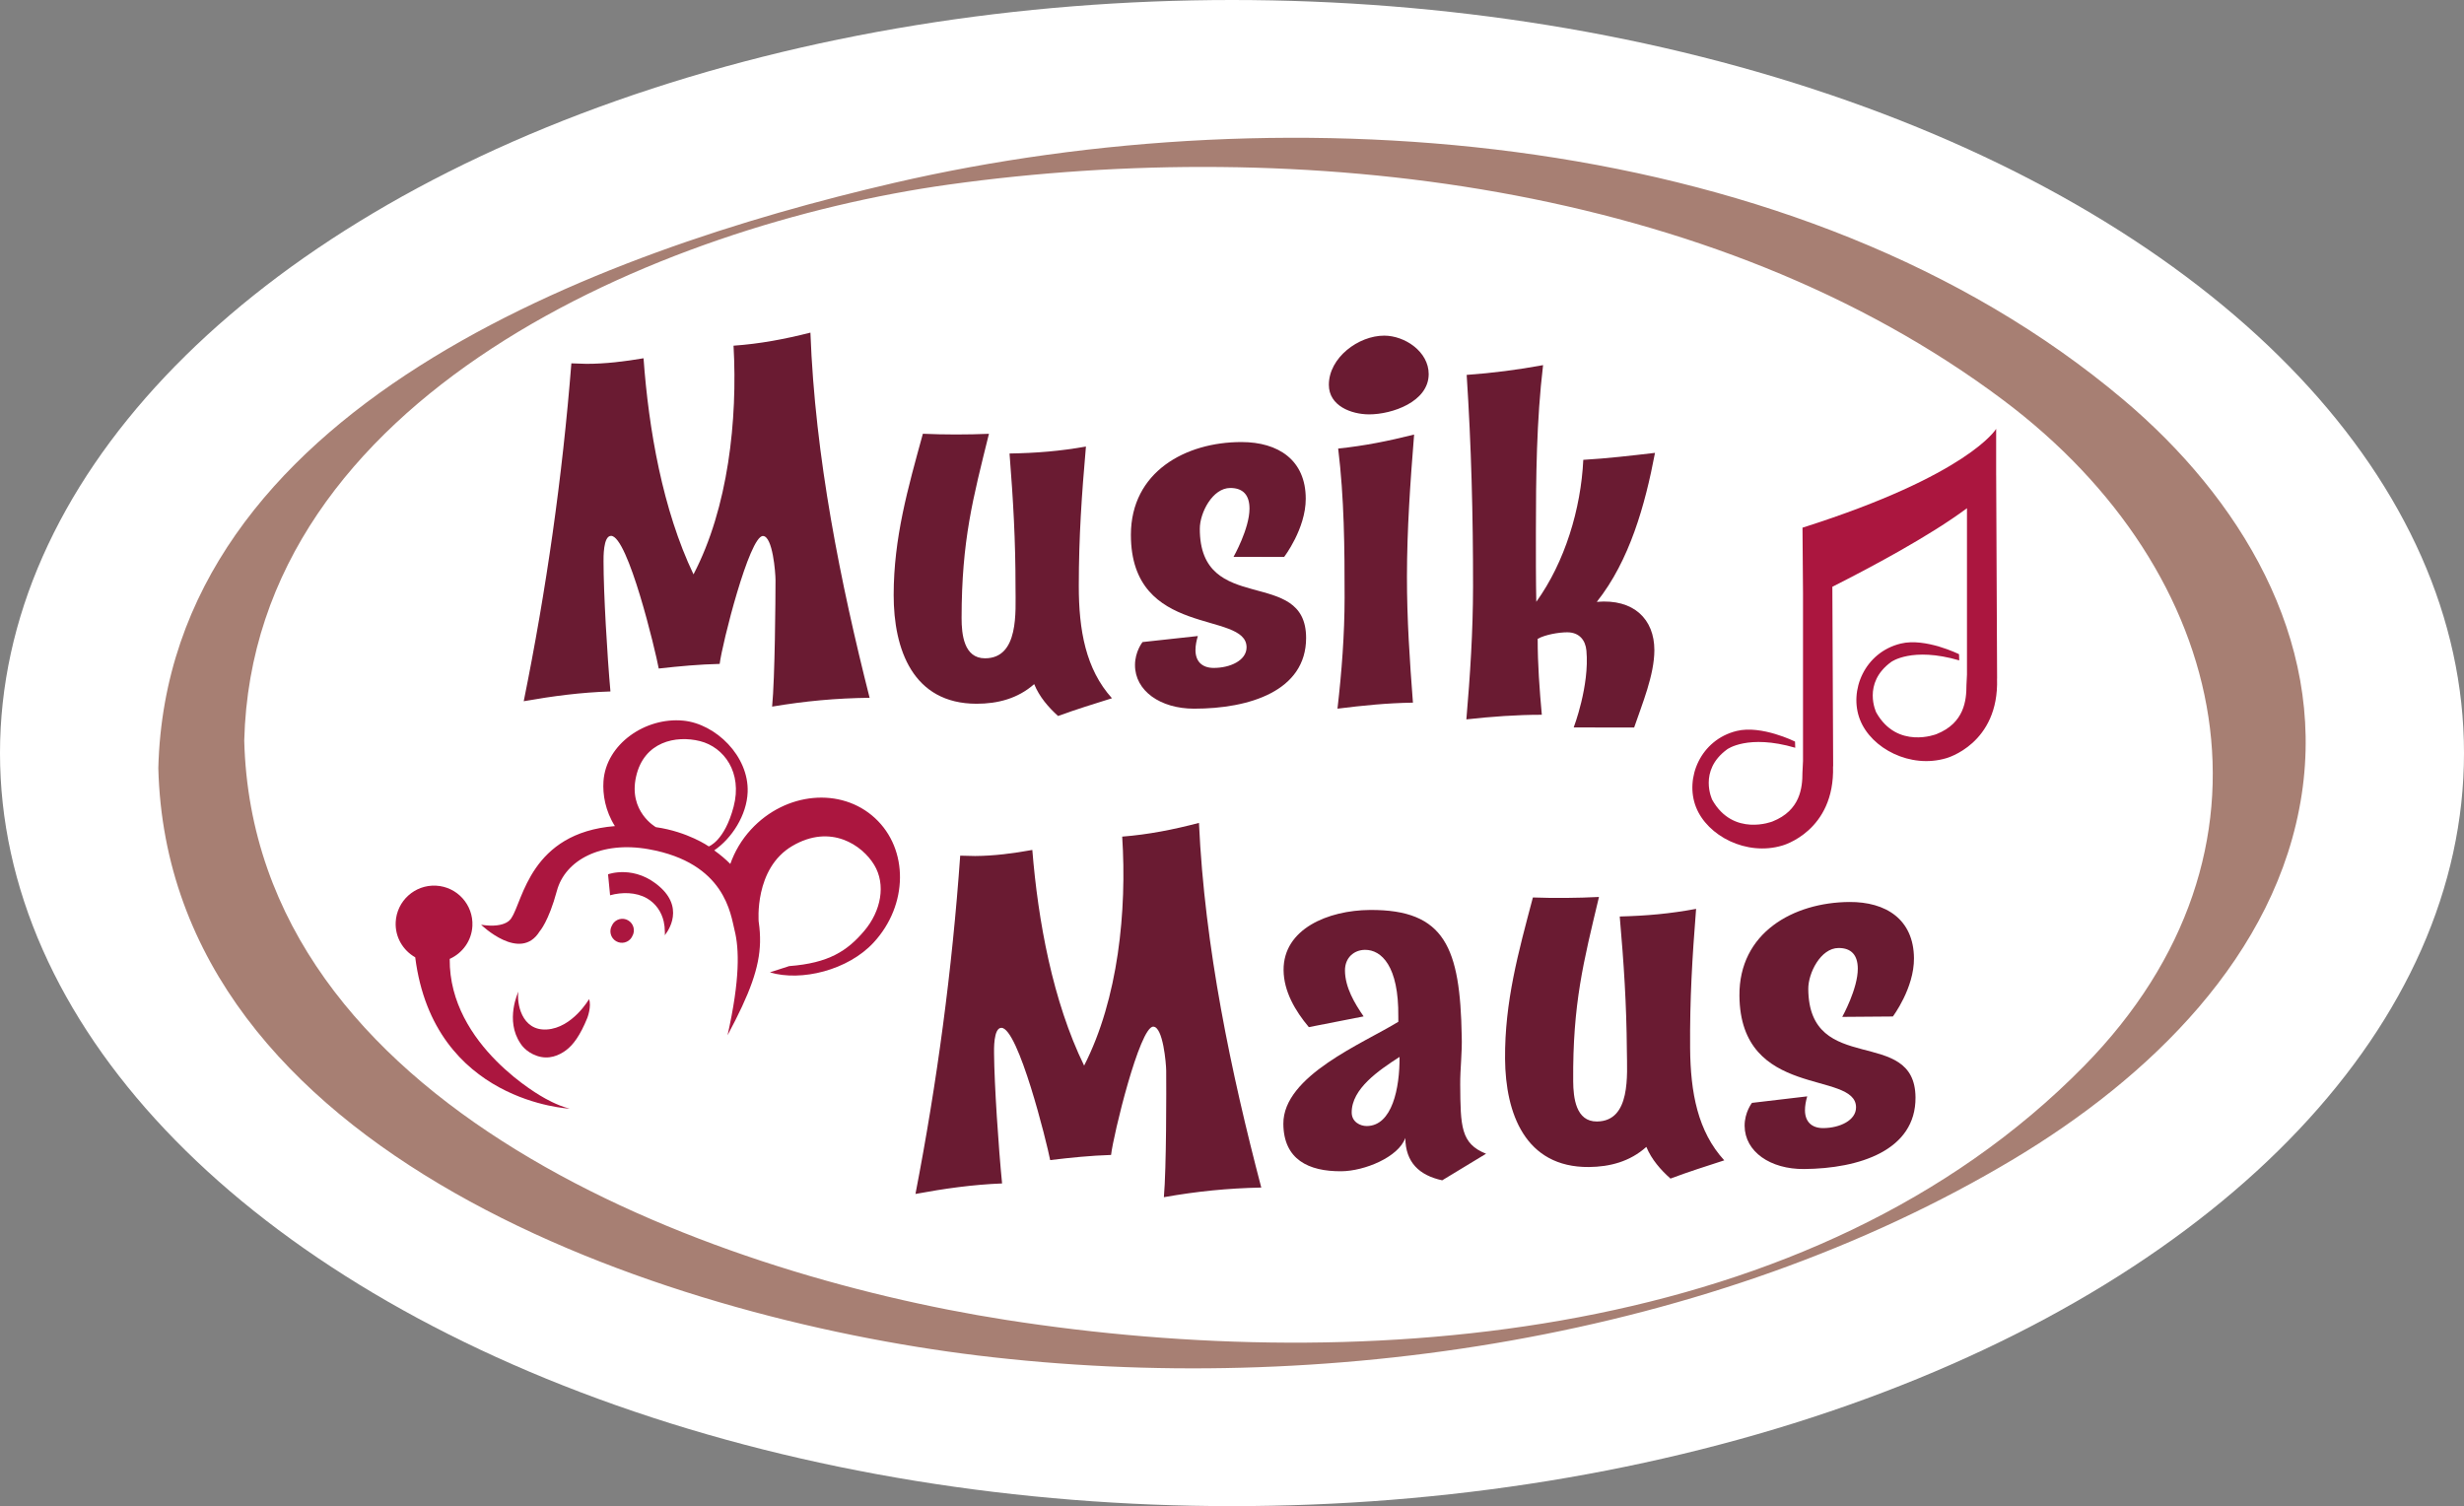
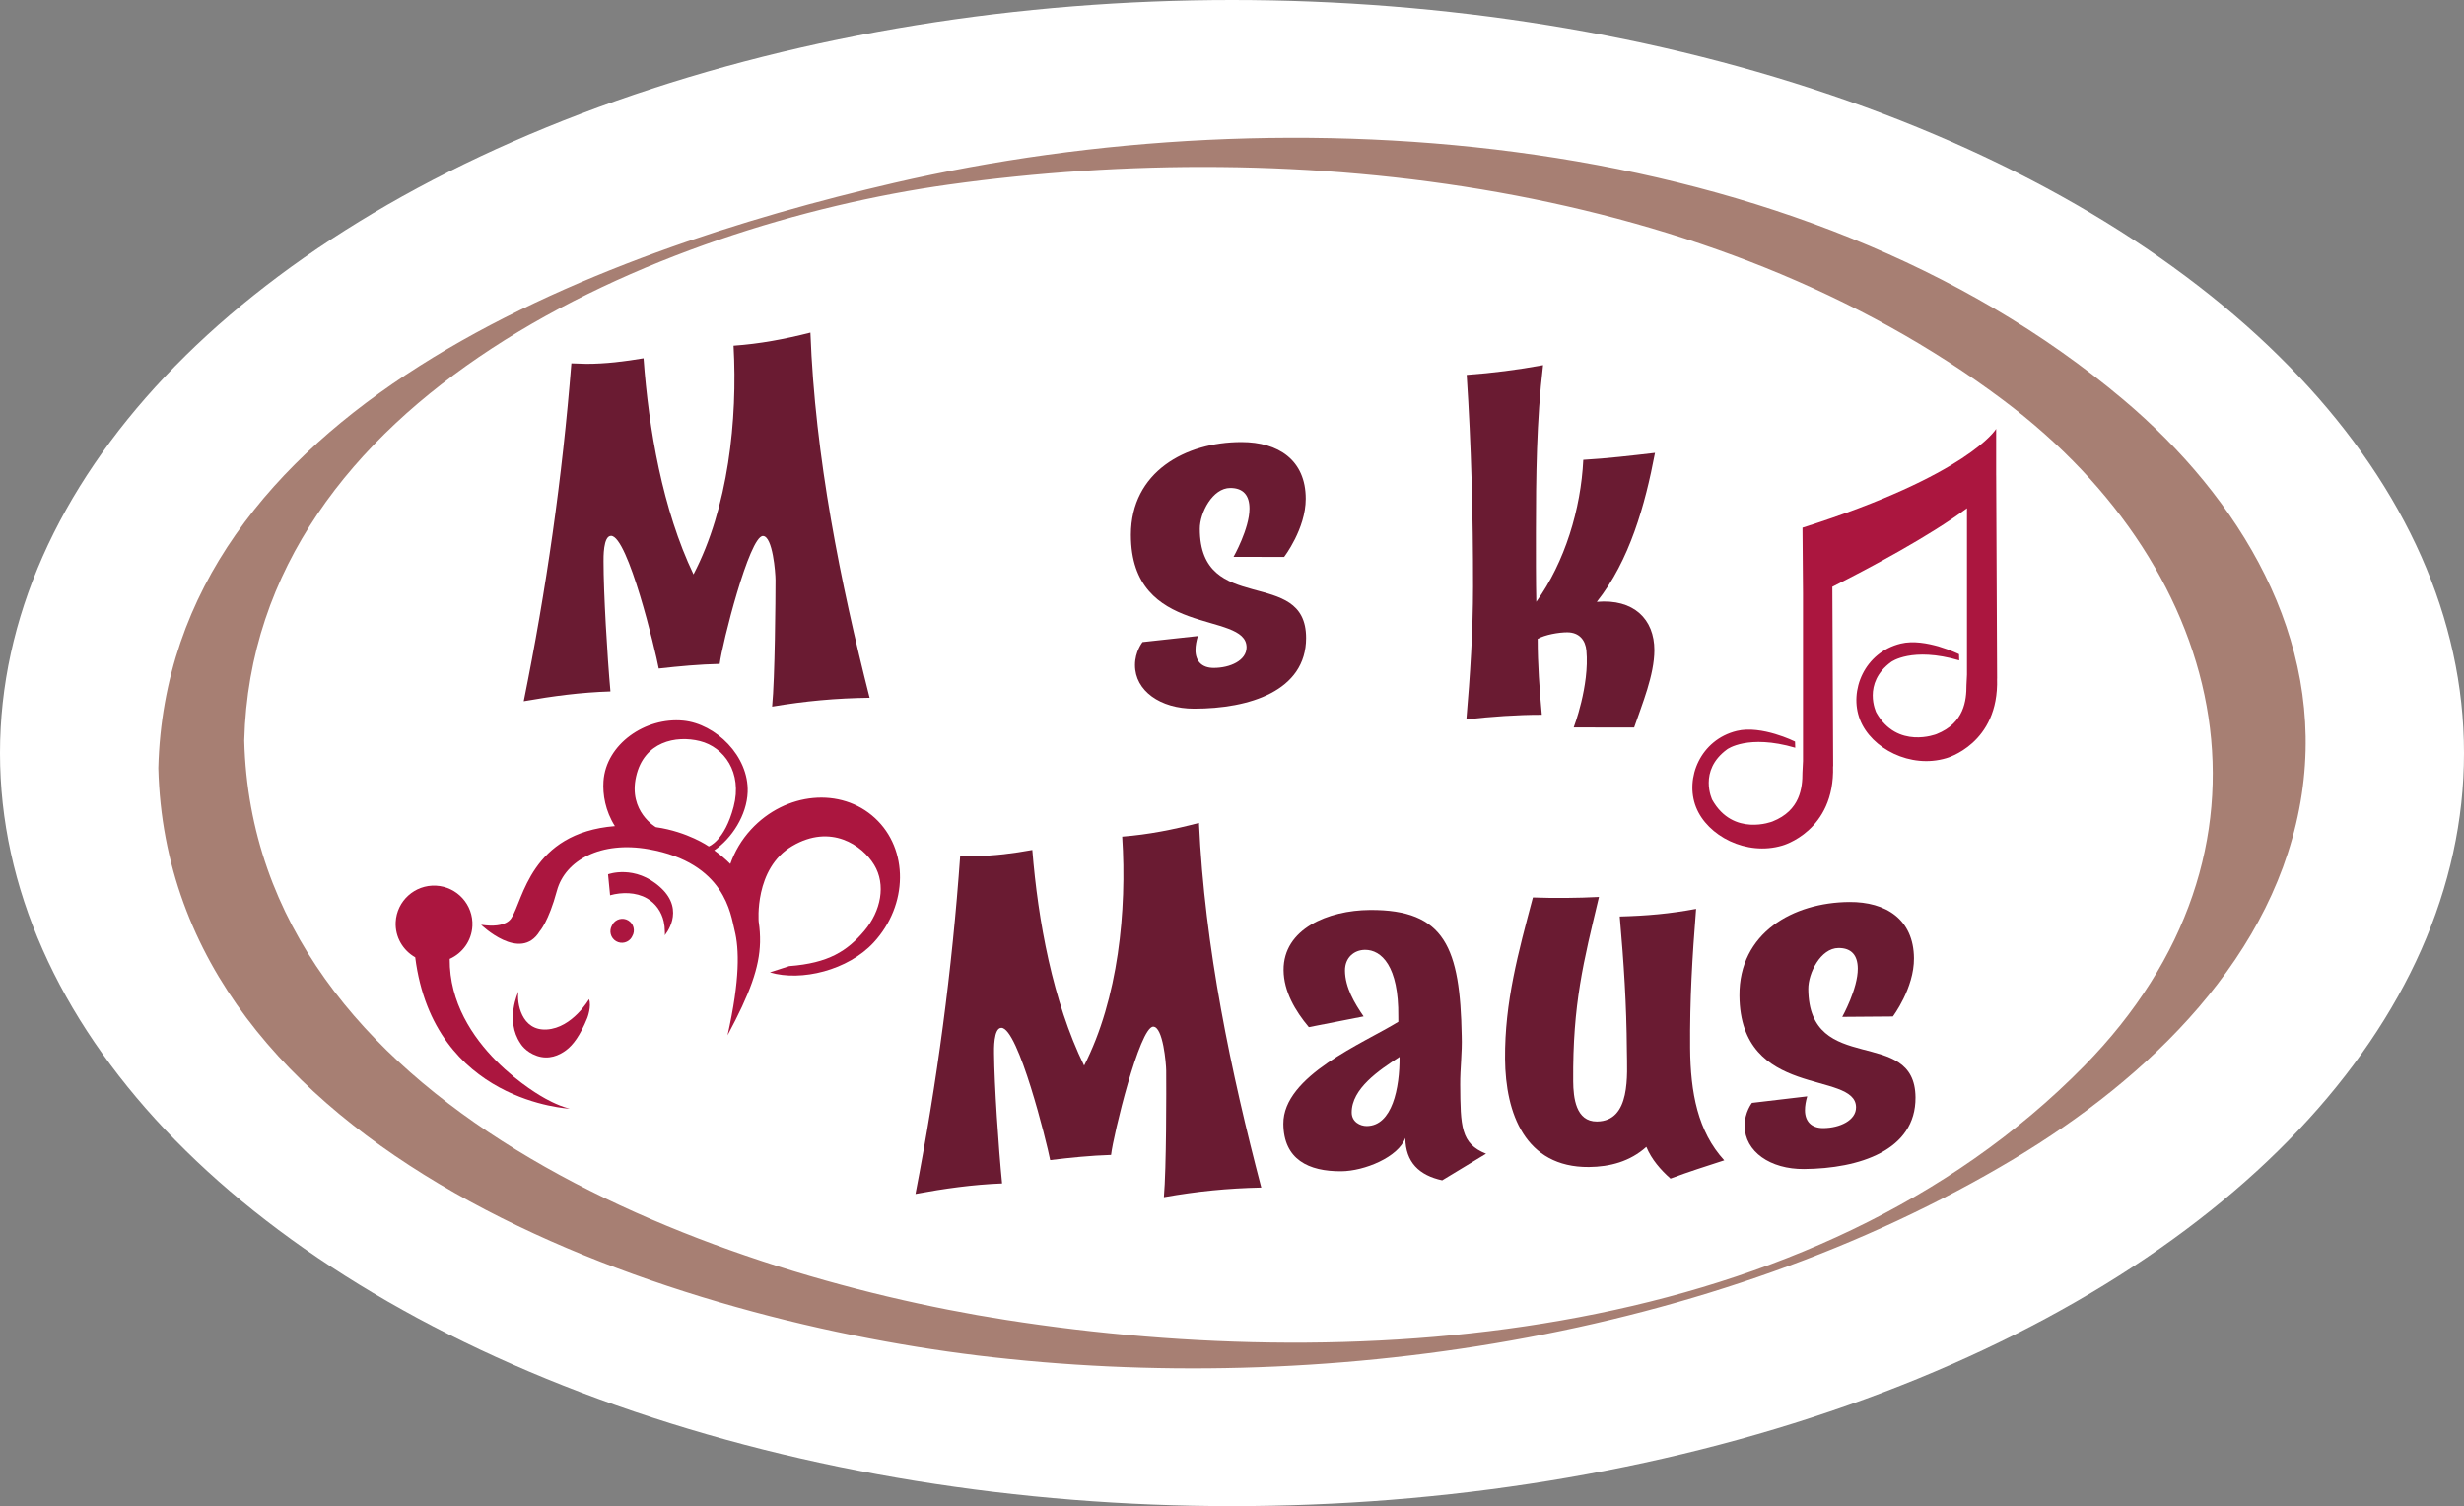
<svg xmlns="http://www.w3.org/2000/svg" version="1.1" id="Ebene_1" x="0px" y="0px" viewBox="0 0 195.5 119.5" style="enable-background:new 0 0 195.5 119.5;" xml:space="preserve">
  <rect x="0" y="0" width="195.5" height="119.5" fill="#808080" stroke="none" />
  <style type="text/css"> .st0{fill:#FFFFFF;} .st1{fill:#A77F73;} .st2{fill:#6A1B32;} .st3{fill:#AB163F;} </style>
  <ellipse class="st0" cx="97.75" cy="59.75" rx="97.75" ry="59.75" />
  <g>
    <path class="st1" d="M168.497,31.73C142.878,10.108,102.32,7.248,70.94,14.511 c-23.343,5.403-57.656,17.883-58.378,46.435 c0.777,30.707,40.158,43.582,65.012,46.601 c27.21,3.305,58.329-1.282,82.223-15.602c10.633-6.373,20.889-16.11,22.83-28.932 C184.505,50.605,177.675,39.476,168.497,31.73z M165.348,84.587 c-21.427,21.802-56.901,24.612-85.548,20.134 c-23.771-3.716-59.687-16.942-60.421-45.963 c0.692-27.368,33.124-40.942,55.885-44.112 c27.814-3.874,60.632-0.198,83.708,17.124 C177.082,45.364,182.075,67.568,165.348,84.587z" />
    <g>
      <path class="st2" d="M92.345,94.988c0.205-2.307,0.195-8.555,0.184-10.042 c-0.004-0.558-0.25-3.494-1.03-3.488c-1.078,0.009-3.17,8.615-3.344,10.178 c-1.599,0.05-3.197,0.211-4.832,0.409c-0.271-1.411-2.534-10.505-3.873-10.494 c-0.632,0.005-0.581,1.752-0.579,2.049c0.019,2.417,0.354,7.473,0.637,10.297 c-2.342,0.092-4.57,0.407-6.873,0.834c1.717-8.864,2.913-17.799,3.55-26.841 l1.19,0.028c1.524-0.012,3.01-0.208,4.532-0.481 c0.452,5.612,1.617,12.001,4.11,17.112c2.711-5.301,3.401-12.297,3.021-18.17 c2.082-0.165,4.05-0.552,6.091-1.088c0.446,9.852,2.568,19.876,4.943,28.932 C97.397,94.28,94.982,94.521,92.345,94.988z" />
      <path class="st2" d="M114.428,93.649c-1.824-0.395-2.911-1.429-2.926-3.362 c-0.546,1.529-3.252,2.629-5.074,2.643c-2.603,0.021-4.581-0.932-4.603-3.758 c-0.029-3.83,6.384-6.408,9.123-8.103l-0.003-0.409 c0.044-4.016-1.342-5.308-2.644-5.297c-0.855,0.006-1.595,0.606-1.587,1.647 c0.011,1.339,0.765,2.598,1.479,3.634l-4.345,0.852 c-1.088-1.294-1.992-2.849-2.005-4.522c-0.025-3.273,3.533-4.75,6.843-4.775 c5.986-0.046,7.163,3.033,7.29,9.985c0.047,1.302-0.128,2.604-0.119,3.868 c0.025,3.31,0.036,4.686,2.051,5.488L114.428,93.649z M107.247,88.275 c0.006,0.744,0.678,1.072,1.198,1.068c2.009-0.015,2.618-2.994,2.599-5.485 C109.416,84.911,107.234,86.379,107.247,88.275z" />
      <path class="st2" d="M132.54,93.511c-0.786-0.7-1.499-1.513-1.915-2.514 c-1.293,1.162-2.889,1.584-4.562,1.597c-5.058,0.038-6.615-4.264-6.648-8.577 c-0.034-4.536,1.052-8.45,2.208-12.81c1.674,0.062,3.533,0.047,5.243-0.04 c-1.225,5.142-2.092,8.458-2.045,14.631c0.01,1.302,0.211,3.197,1.884,3.184 c2.714-0.021,2.388-3.736,2.374-5.633c-0.028-3.719-0.239-6.879-0.565-10.632 c2.12-0.054,3.978-0.217,6.058-0.605c-0.306,3.872-0.503,7.182-0.474,11.049 c0.027,3.532,0.608,6.615,2.708,8.904 C135.397,92.522,133.95,92.979,132.54,93.511z" />
      <path class="st2" d="M150.184,80.651l-4.016,0.031c0,0,1.247-2.241,1.234-3.84 c-0.008-1.041-0.495-1.633-1.536-1.625c-1.413,0.011-2.402,1.99-2.393,3.254 c0.054,6.991,8.464,2.873,8.508,8.6c0.032,4.202-4.457,5.649-8.845,5.683 c-2.677,0.021-4.697-1.377-4.713-3.422c-0.008-1.078,0.582-1.827,0.582-1.827 l4.384-0.517c-0.108,0.373-0.181,0.745-0.178,1.116 c0.007,0.855,0.494,1.409,1.461,1.402c1.302-0.01,2.6-0.614,2.591-1.655 c-0.022-2.938-9.189-0.6-9.252-8.855c-0.038-4.982,4.257-7.396,8.719-7.43 c2.9-0.022,5.105,1.375,5.129,4.461 C151.878,78.407,150.184,80.651,150.184,80.651z" />
    </g>
    <g>
      <path class="st2" d="M61.262,56.064c0.225-2.306,0.268-8.553,0.269-10.04 c0-0.558-0.22-3.496-1-3.496c-1.079-0.001-3.243,8.587-3.43,10.148 c-1.599,0.036-3.198,0.183-4.835,0.367c-0.259-1.413-2.444-10.525-3.783-10.526 c-0.632-0.001-0.597,1.747-0.597,2.044c-0.002,2.417,0.291,7.475,0.548,10.301 c-2.343,0.072-4.574,0.368-6.88,0.775c1.793-8.849,3.065-17.772,3.78-26.808 l1.189,0.039c1.525,0.001,3.013-0.184,4.537-0.442 c0.404,5.615,1.514,12.012,3.964,17.146c2.756-5.278,3.506-12.268,3.177-18.144 c2.083-0.146,4.054-0.517,6.1-1.036c0.363,9.854,2.399,19.897,4.696,28.972 C66.319,55.399,63.902,55.62,61.262,56.064z" />
-       <path class="st2" d="M83.949,56.809c-0.779-0.707-1.485-1.526-1.894-2.53 c-1.303,1.151-2.902,1.559-4.575,1.558c-5.057-0.004-6.578-4.319-6.574-8.633 c0.004-4.537,1.123-8.44,2.317-12.789c1.673,0.076,3.532,0.077,5.243,0.004 c-1.27,5.13-2.165,8.439-2.171,14.612c-0.001,1.302,0.183,3.198,1.856,3.2 c2.715,0.002,2.421-3.716,2.423-5.613c0.003-3.719-0.18-6.879-0.475-10.636 c2.119-0.035,3.979-0.183,6.062-0.552c-0.339,3.867-0.564,7.176-0.567,11.043 c-0.003,3.533,0.552,6.62,2.632,8.927 C86.813,55.845,85.363,56.29,83.949,56.809z" />
      <path class="st2" d="M101.887,44.187l-4.016-0.003c0,0,1.266-2.23,1.267-3.829 c0.001-1.042-0.481-1.637-1.522-1.638c-1.413-0.001-2.419,1.969-2.42,3.233 c-0.007,6.991,8.438,2.945,8.434,8.671c-0.004,4.202-4.505,5.611-8.893,5.607 c-2.677-0.002-4.685-1.417-4.683-3.463c0.001-1.079,0.598-1.822,0.598-1.822 l4.388-0.479c-0.111,0.372-0.188,0.744-0.188,1.116 c-0.001,0.855,0.482,1.414,1.449,1.415c1.302,0.001,2.604-0.593,2.604-1.634 c0.003-2.938-9.184-0.677-9.177-8.932c0.005-4.983,4.32-7.359,8.782-7.355 c2.9,0.002,5.094,1.417,5.091,4.504 C103.6,41.958,101.887,44.187,101.887,44.187z" />
-       <path class="st2" d="M108.631,32.877c-1.413-0.001-3.197-0.672-3.196-2.346 c0.002-2.157,2.347-3.902,4.392-3.9c1.636,0.001,3.531,1.268,3.529,3.052 C113.354,31.878,110.452,32.879,108.631,32.877z M111.631,45.746 c-0.003,3.347,0.217,6.656,0.475,10.003c-2.082,0.035-3.904,0.219-5.987,0.478 c0.338-2.938,0.562-5.875,0.565-8.812c0.003-3.942-0.03-7.883-0.51-11.826 c2.12-0.221,3.942-0.591,6.025-1.11 C111.898,38.235,111.635,41.991,111.631,45.746z" />
      <path class="st2" d="M126.693,47.753c2.937-0.258,4.571,1.38,4.569,3.834 c-0.002,1.971-0.971,4.276-1.604,6.135l-4.797-0.004 c0,0,1.267-3.309,1.009-6.098c-0.073-0.818-0.557-1.451-1.523-1.452 c-0.67-0-1.748,0.185-2.343,0.519c-0.002,2.008,0.145,4.016,0.328,6.024 c-2.008-0.001-3.979,0.145-5.986,0.366c0.3-3.495,0.526-6.99,0.53-10.523 c0.005-5.615-0.139-11.193-0.506-16.809c2.045-0.146,4.053-0.405,6.062-0.775 c-0.525,4.425-0.566,8.85-0.57,13.275c-0.002,1.599-0.004,3.941,0.032,5.503 c2.271-3.158,3.539-7.359,3.729-11.264c1.896-0.11,3.793-0.332,5.689-0.553 C130.53,40.059,129.298,44.483,126.693,47.753z" />
    </g>
    <path class="st3" d="M158.455,53.846l-0.073-16.119l-0.002,0.001v-3.7 c0,0-2.159,3.652-15.365,7.839l0.041,5.207v13.322l-0.001-0l-0.044,0.9 c0,1.196-0.165,3.007-2.378,3.883c0,0-3.108,1.239-4.776-1.711 c0,0-1.143-2.324,1.181-4.015c0,0,1.643-1.224,5.4-0.124l-0.016-0.491 c0,0-2.654-1.322-4.622-0.844c-2.871,0.697-4.137,3.736-3.237,6.038 c0.9,2.301,4.012,3.904,6.846,3.057c0,0,4.185-1.123,4.029-6.293l0.01,0.001 l-0.064-14.241c2.856-1.441,7.689-3.999,10.681-6.233v13.181l0.001,0 l-0.042,0.86c0,1.196-0.165,3.007-2.378,3.883c0,0-3.108,1.239-4.776-1.711 c0,0-1.143-2.324,1.181-4.015c0,0,1.643-1.224,5.4-0.124l-0.016-0.491 c0,0-2.654-1.321-4.622-0.844c-2.871,0.697-4.137,3.736-3.237,6.038 c0.9,2.302,4.012,3.904,6.846,3.057c0,0,4.197-1.126,4.029-6.313 L158.455,53.846z" />
    <g>
      <path class="st3" d="M48.244,69.369c0.055,0.555,0.109,1.109,0.162,1.664 c0.938-0.26,2.059-0.254,2.92,0.24c0.695,0.399,1.16,1.067,1.336,1.844 c0.058,0.257,0.087,0.522,0.087,0.786c-0,0.058,0.025,0.268-0.017,0.316 c0.001-0.002,1.709-1.941-0.317-3.796 C50.387,68.567,48.244,69.369,48.244,69.369z" />
      <path class="st3" d="M49.843,73.026c-0.435-0.256-0.995-0.111-1.251,0.324 c-0.011,0.019-0.011,0.04-0.02,0.059c-0.004,0.007-0.011,0.01-0.015,0.017 c-0.256,0.435-0.111,0.995,0.324,1.251s0.995,0.111,1.251-0.324 c0.011-0.019,0.011-0.04,0.021-0.059c0.004-0.007,0.011-0.01,0.015-0.017 C50.423,73.843,50.278,73.283,49.843,73.026z" />
      <path class="st3" d="M43.387,81.681c-2.033,0.126-2.4-2.144-2.255-3.004 c0,0-1.088,2.275,0.163,4.11c0,0,0.375,0.672,1.313,0.99 c0.938,0.319,1.743-0.032,2.302-0.448c0.56-0.416,1.118-1.16,1.69-2.568 c0,0,0.352-0.917,0.136-1.486C46.737,79.275,45.421,81.555,43.387,81.681z" />
      <path class="st3" d="M35.681,76.081c1.009-0.454,1.74-1.432,1.8-2.614 c0.085-1.68-1.208-3.111-2.889-3.196c-1.68-0.085-3.111,1.208-3.196,2.889 c-0.06,1.19,0.579,2.245,1.549,2.795c1.464,11.523,12.253,12.007,12.253,12.007 C44.192,87.72,43.123,87.078,43.123,87.078S35.617,83.009,35.681,76.081z" />
      <path class="st3" d="M69.42,64.906c-2.688-2.476-7.09-2.07-9.832,0.907 c-0.759,0.824-1.3,1.761-1.644,2.734c-0.364-0.366-0.789-0.731-1.277-1.076 c1.398-0.95,2.585-2.797,2.654-4.622c0.109-2.859-2.536-5.423-5.108-5.672 c-3.009-0.292-6.138,1.866-6.332,4.818c-0.069,1.045,0.146,2.346,0.907,3.55 c-6.701,0.537-7.293,5.915-8.198,7.266c0,0-0.346,0.882-2.418,0.561 c0,0,3.112,3.019,4.647,0.521c0,0,0.707-0.767,1.366-3.213 c0.659-2.446,3.523-3.97,7.279-3.302c6.098,1.085,6.508,5.198,6.819,6.43 c0.372,1.475,0.439,3.902-0.558,8.334c1.791-3.343,2.528-5.383,2.578-7.363 l0.001-0.056c0.009-0.51-0.024-1.018-0.1-1.543l-0.007-0.031 c0,0-0.381-4.238,2.668-6.029c3.049-1.79,5.547-0.062,6.494,1.499 c0.947,1.561,0.552,3.663-0.791,5.245c-1.342,1.582-2.81,2.55-5.953,2.789 l-1.494,0.484l-0.026,0.016c2.48,0.739,6.198-0.173,8.227-2.376 C72.063,71.802,72.107,67.382,69.42,64.906z M52.04,65.629 c0,0-2.198-1.233-1.572-4.012c0.626-2.779,3.164-3.294,5.069-2.816 s3.387,2.485,2.669,5.209c-0.718,2.724-1.969,3.147-1.969,3.147 S54.57,65.988,52.04,65.629z" />
    </g>
  </g>
</svg>